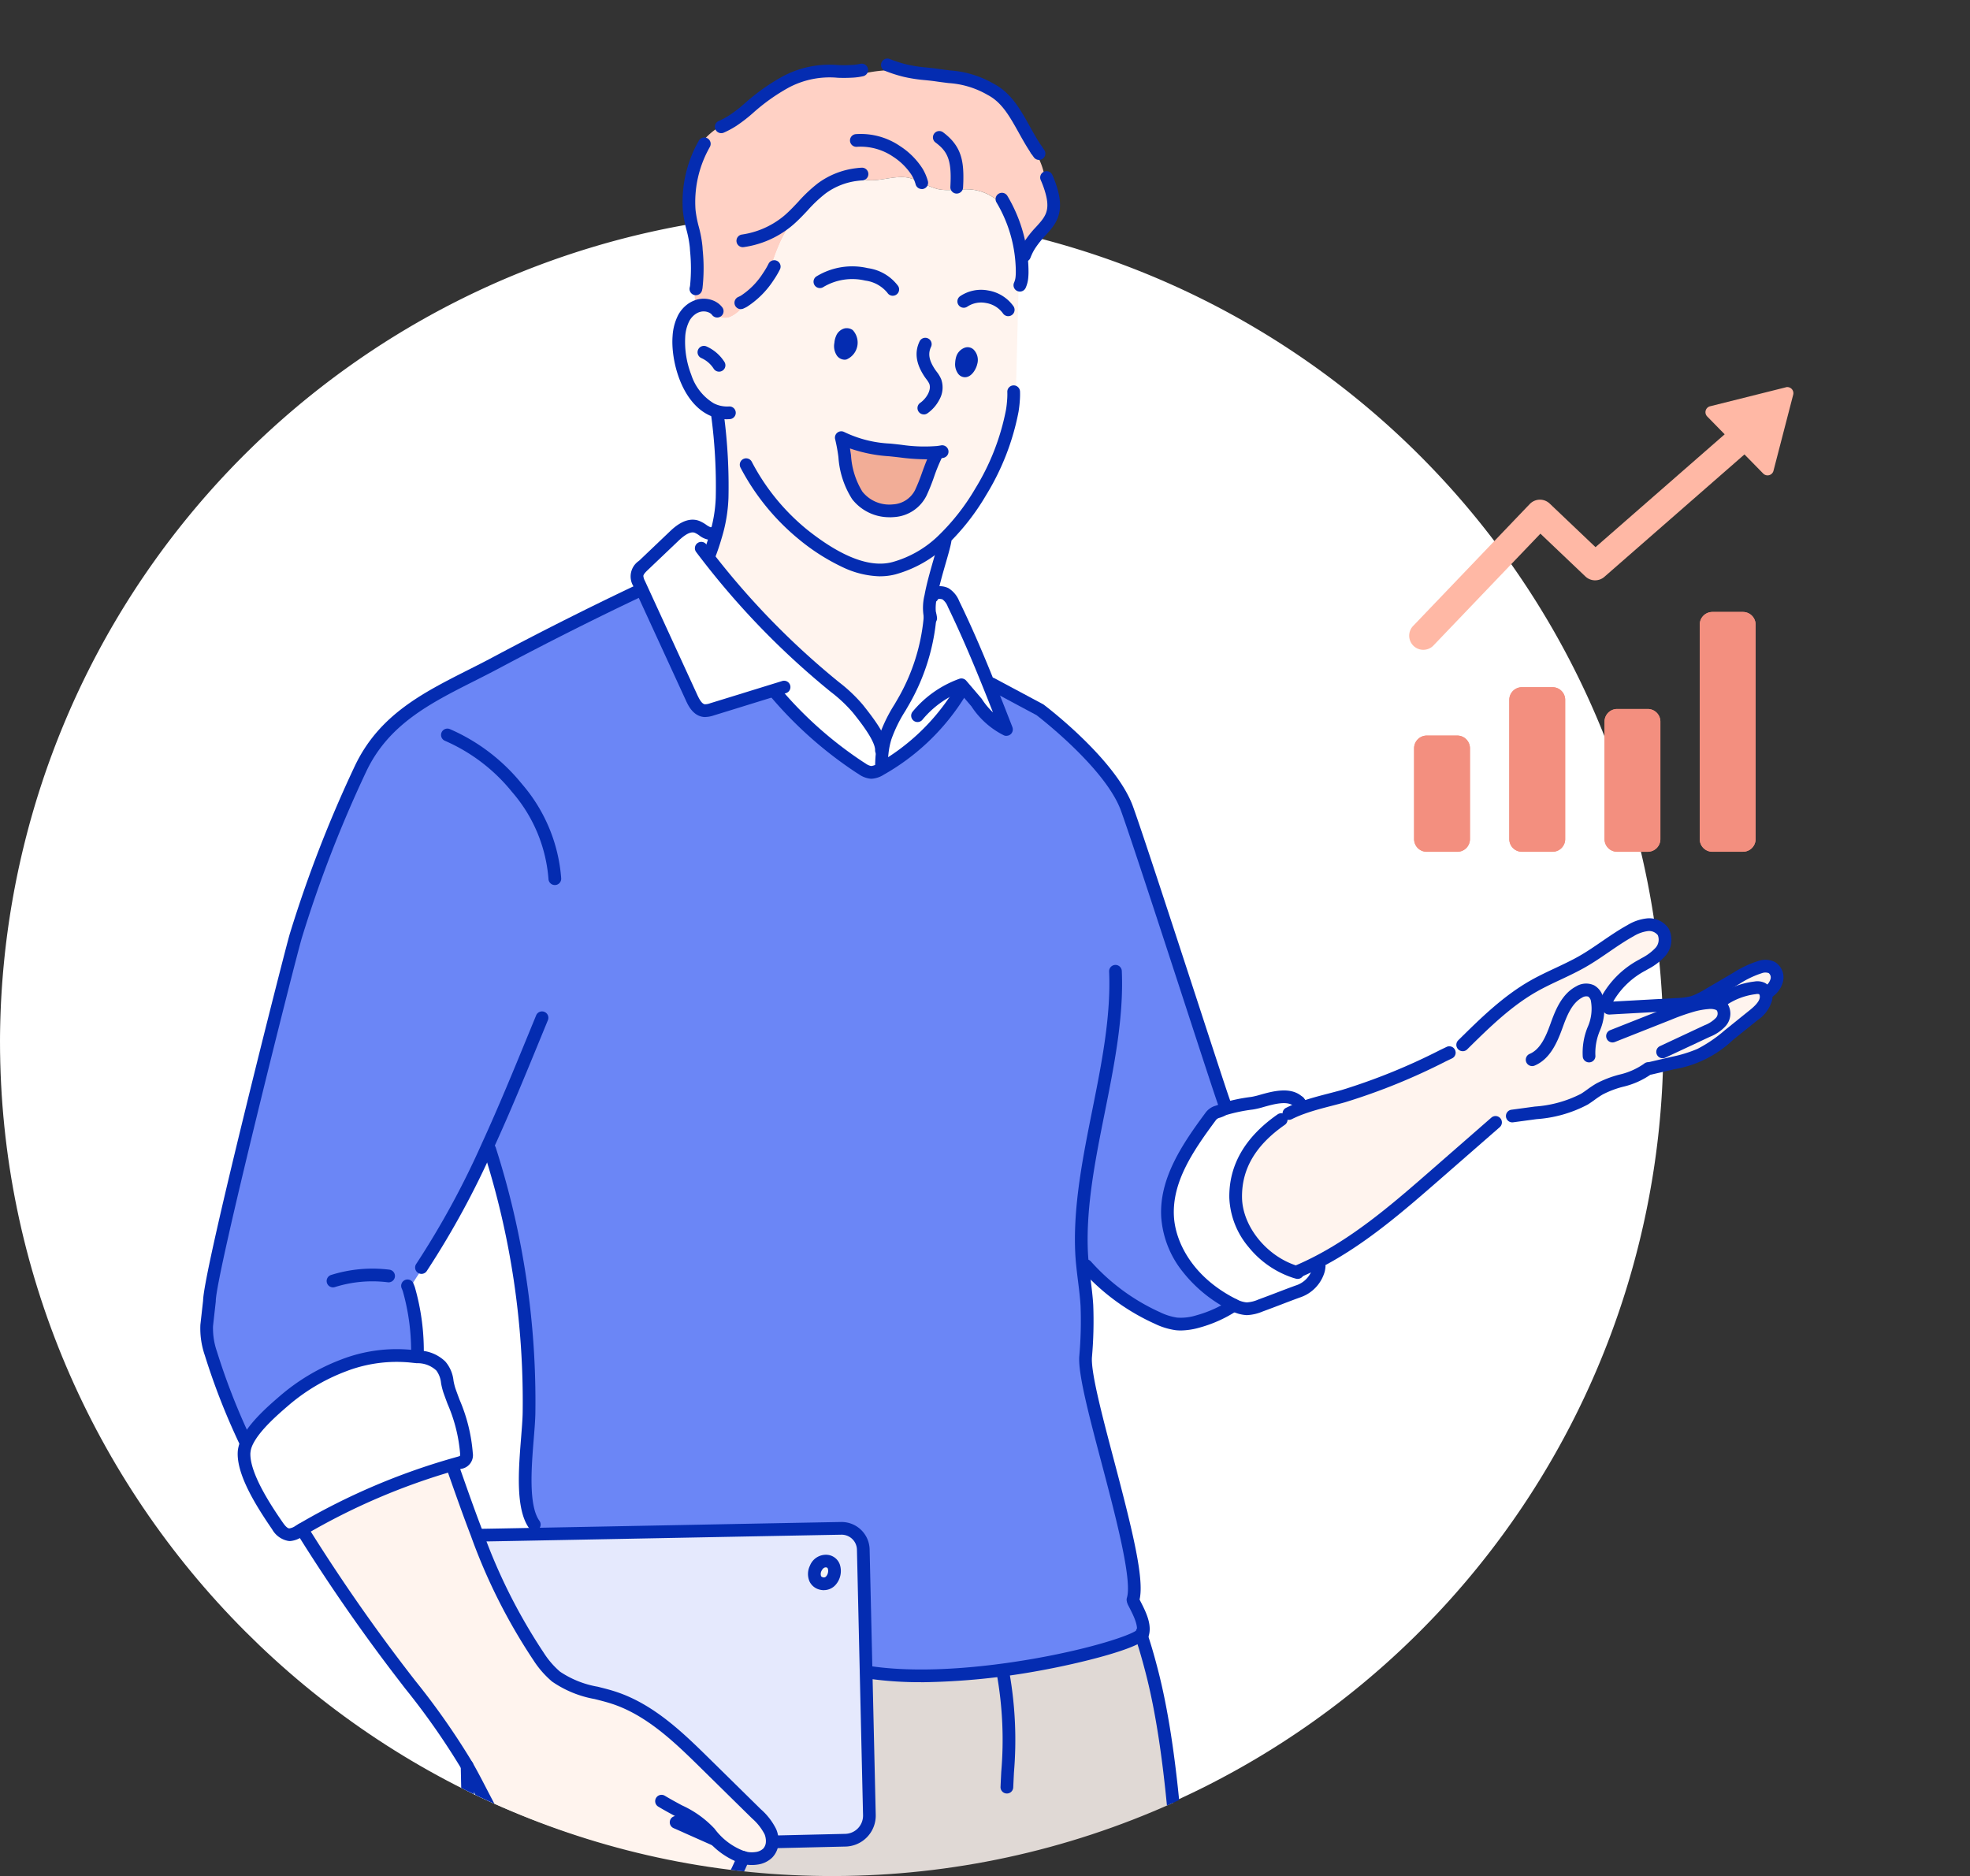
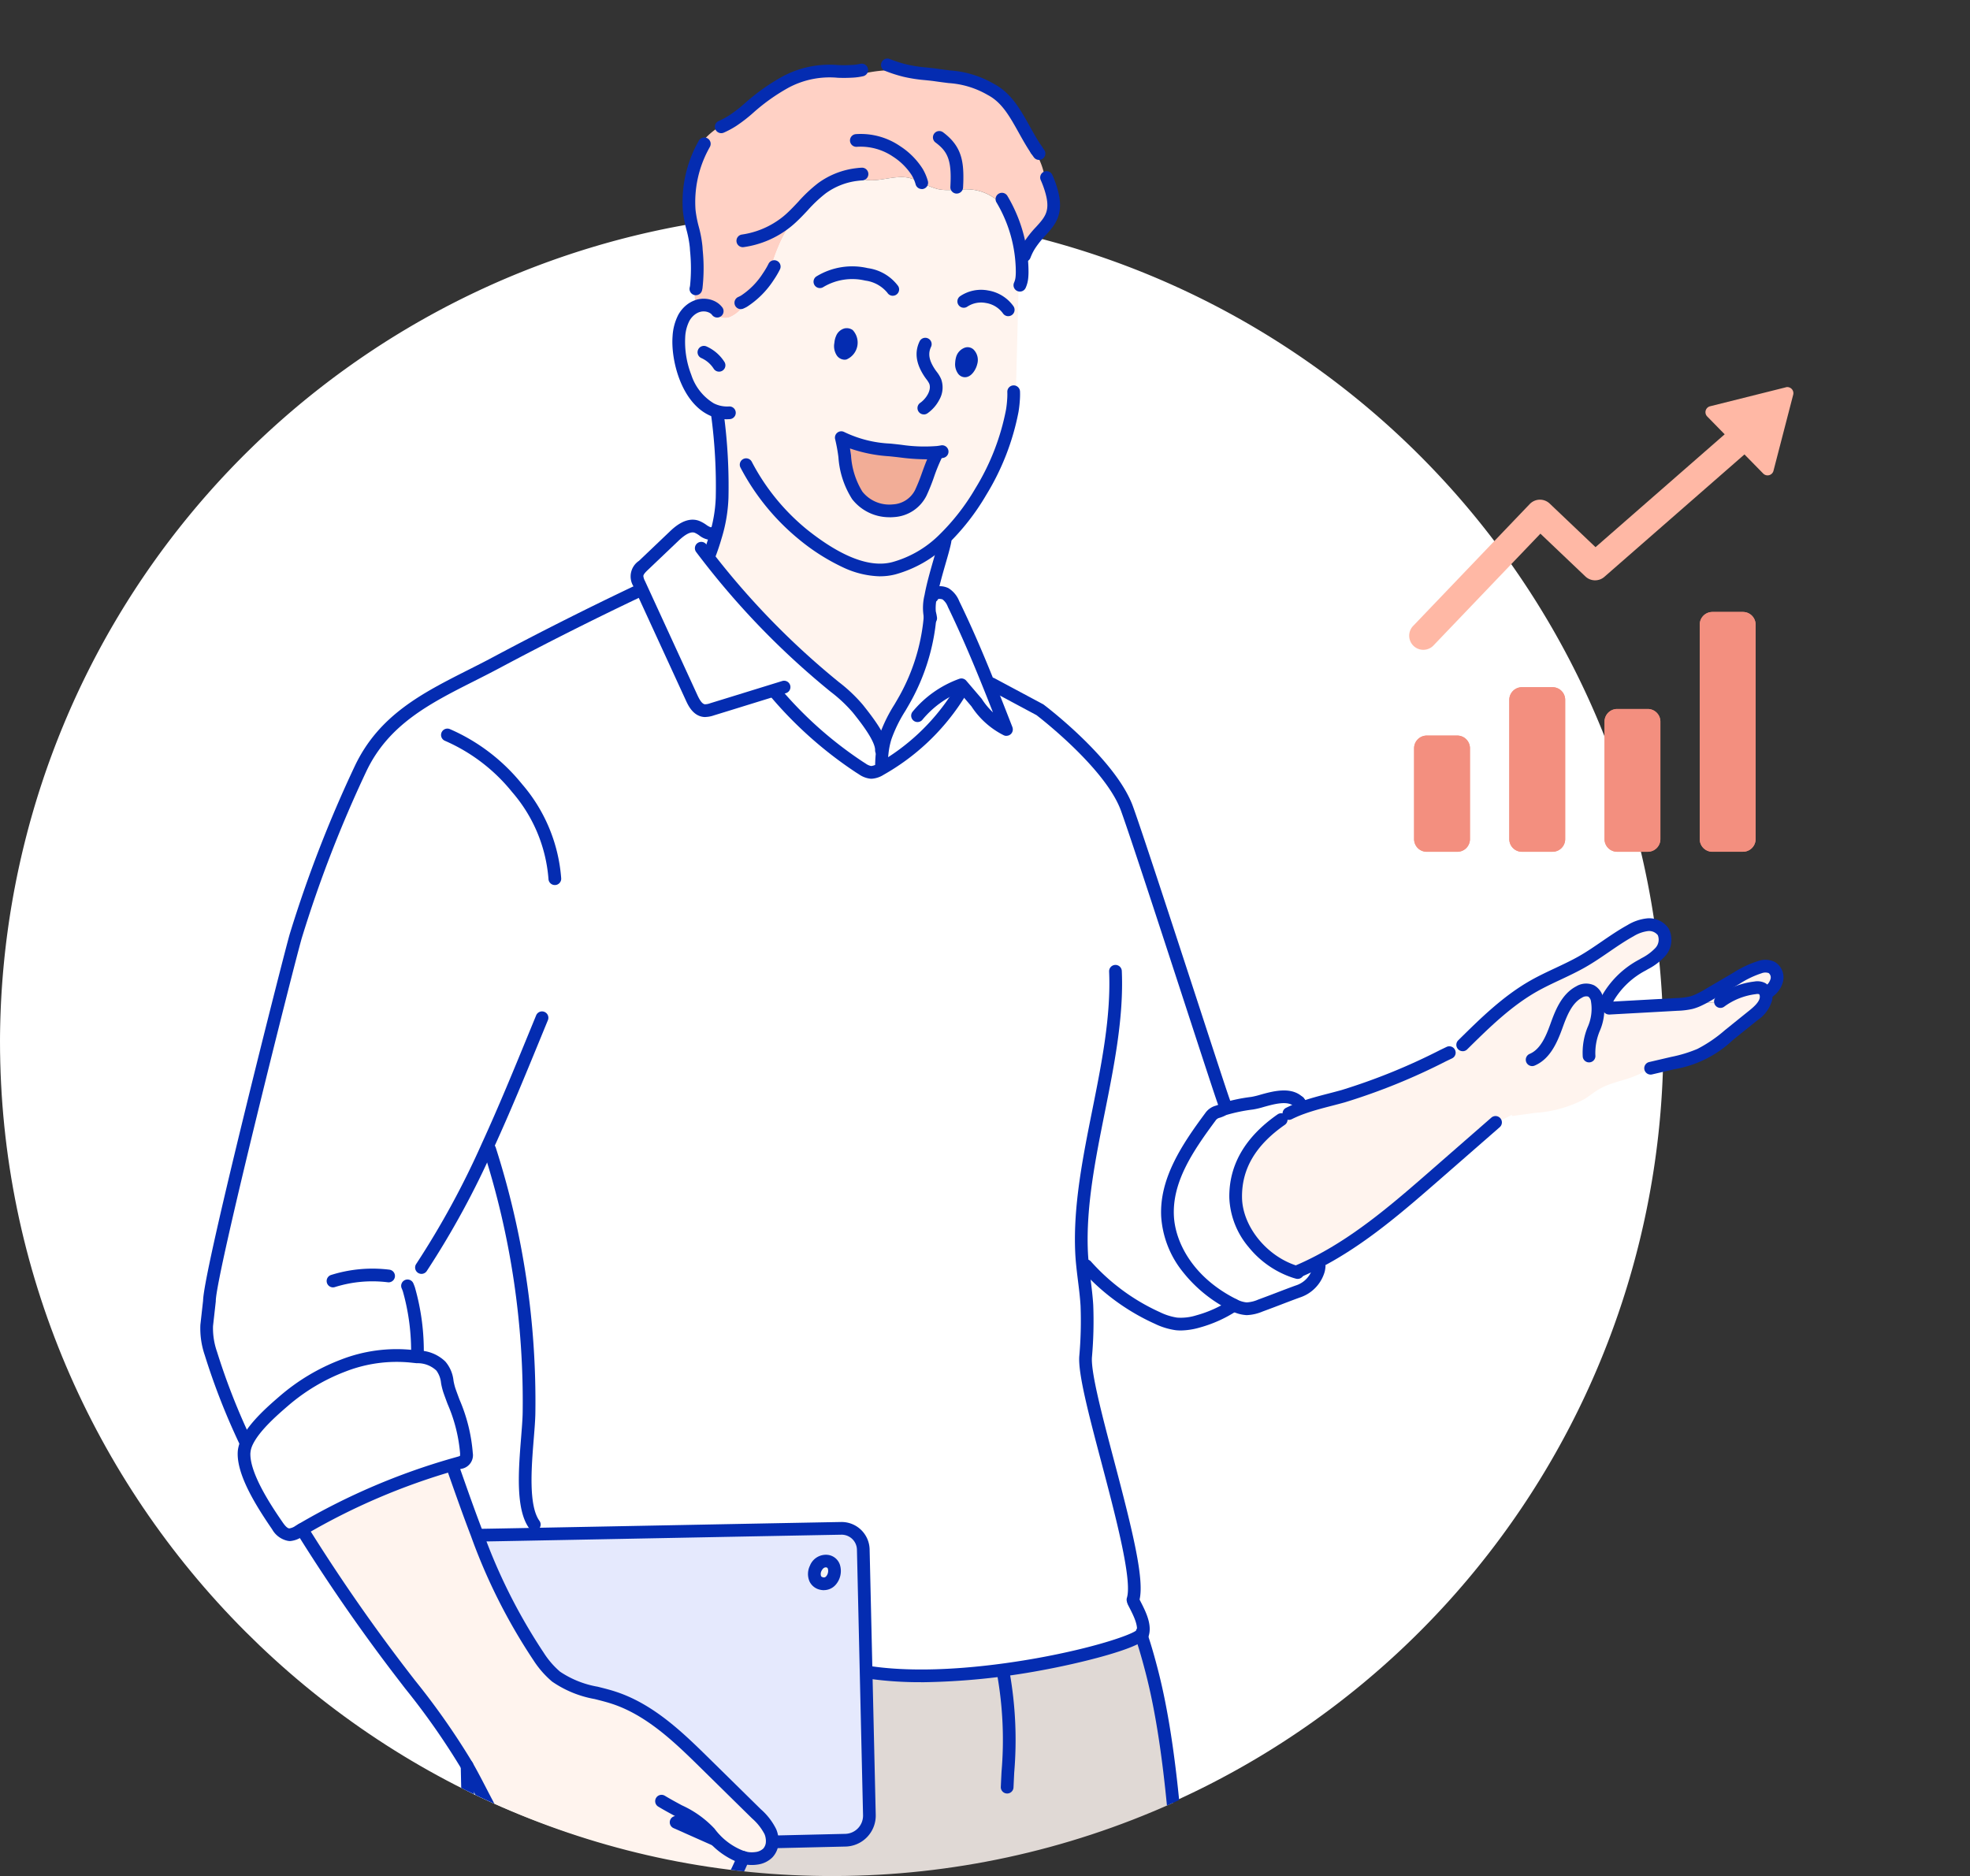
<svg xmlns="http://www.w3.org/2000/svg" id="Groupe_162482" data-name="Groupe 162482" width="260.185" height="247.807" viewBox="0 0 260.185 247.807">
  <rect x="0" y="0" width="260.185" height="247.807" fill="#333333" stroke="none" />
  <defs>
    <clipPath id="clip-path">
      <path id="Tracé_95490" data-name="Tracé 95490" d="M86.018,0A86.018,86.018,0,0,0,0,86.018v51.509c0,60.656,49.629,110.518,110.285,110.278a109.514,109.514,0,0,0,81.347-36.586c19.881,7.5,68.553-34.863,68.553-63.041L242.316,82.8A112.451,112.451,0,0,0,133.844,0Z" fill="none" />
    </clipPath>
  </defs>
  <g id="Groupe_162479" data-name="Groupe 162479">
    <g id="Groupe_162478" data-name="Groupe 162478" clip-path="url(#clip-path)">
      <path id="Tracé_95412" data-name="Tracé 95412" d="M219.685,167.528A109.842,109.842,0,1,1,109.842,57.685,109.843,109.843,0,0,1,219.685,167.528" transform="translate(0 -29.684)" fill="#fff" />
      <path id="Tracé_95413" data-name="Tracé 95413" d="M460.386,267.7a6.122,6.122,0,0,0,.722-.264,14.179,14.179,0,0,0,1.575-.84l3.547-2.082a13.2,13.2,0,0,1,3.107-1.475,2.126,2.126,0,0,1,1.565.044,1.551,1.551,0,0,1,.679,1.652,2.558,2.558,0,0,1-.878,1.386l.286.317q-.414.38-.835.755a1.665,1.665,0,0,0,.011-.438,1.132,1.132,0,0,0-.52-.881,1.551,1.551,0,0,0-.942-.1,9.666,9.666,0,0,0-4.551,1.8l.074.187c-.123.046-.246.1-.366.154a2.82,2.82,0,0,0-1.342-.174,10.818,10.818,0,0,0-2.023.353Z" transform="translate(-236.906 -135.287)" fill="#fff4ee" />
      <path id="Tracé_95414" data-name="Tracé 95414" d="M396.322,261.93c.056-.013.11-.028.164-.044l.107.392a10.866,10.866,0,0,1,2.023-.354,2.817,2.817,0,0,1,1.342.174c.12-.056.243-.107.366-.153l-.074-.187a9.666,9.666,0,0,1,4.551-1.8,1.551,1.551,0,0,1,.942.1,1.13,1.13,0,0,1,.52.881,1.648,1.648,0,0,1-.01.438,3.98,3.98,0,0,1-1.654,2.2q-1.633,1.314-3.265,2.63a14.076,14.076,0,0,1-7.417,3.686q-1.456.338-2.91.679l-.351.067c-1.8,1.465-4.375,1.521-6.39,2.671-.707.4-1.329.932-2.021,1.36a16.133,16.133,0,0,1-6.4,1.8q-1.552.211-3.1.42l-.084-.151q-1.1.6-2.236,1.1l-7.724,6.744c-4.91,4.285-9.912,8.631-15.672,11.61q-1.284.664-2.62,1.234l-.415.026c-4.123-1.319-7.714-5.463-7.781-9.771-.069-4.446,2.364-7.773,6.014-10.314l-.092-.156a8.988,8.988,0,0,1,1.137-.566l-.034-.082a15.99,15.99,0,0,1,1.834-.776c1.736-.622,3.563-1.014,5.345-1.514a82.463,82.463,0,0,0,13.19-5.358l.038.08a7.568,7.568,0,0,0,2.743-1.109l-.192-.394c2.907-2.871,5.857-5.781,9.412-7.791,2.072-1.17,4.315-2.018,6.38-3.2,2.187-1.25,4.152-2.866,6.357-4.082a5.493,5.493,0,0,1,2.249-.791,2.261,2.261,0,0,1,2.085.942,2.392,2.392,0,0,1-.407,2.681,8.592,8.592,0,0,1-2.331,1.7,11.667,11.667,0,0,0-4.5,4.239,2.763,2.763,0,0,0,.553,1.358l.005.079,8.51-.471a9.541,9.541,0,0,0,1.814-.217" transform="translate(-173.006 -129.478)" fill="#fff4ee" />
      <path id="Tracé_95415" data-name="Tracé 95415" d="M325.1,300.072a22.054,22.054,0,0,1,3.724-.781c1.4-.18,4.61-1.726,6.154-.146a0,0,0,0,1,0,0,4.039,4.039,0,0,1,.3.387c.084.113.159.228.231.346a16,16,0,0,0-1.834.776l.034.082a8.992,8.992,0,0,0-1.137.566l.092.156c-3.65,2.541-6.083,5.867-6.014,10.314.067,4.308,3.658,8.452,7.781,9.771l.415-.026q1.337-.569,2.62-1.234c.041.353.082.7.125,1.058a4.144,4.144,0,0,1-2.758,2.825c-2.041.748-2.881,1.1-4.923,1.852a5.008,5.008,0,0,1-1.836.423,4.173,4.173,0,0,1-1.675-.5c-.066-.036-.133-.069-.2-.1-4.475-2.292-8.286-6.564-8.547-11.582-.256-4.869,2.748-9.241,5.653-13.157.533-.722.886-.556,1.678-.976a1.2,1.2,0,0,1,.115-.054" transform="translate(-163.453 -153.572)" fill="#fff" />
      <path id="Tracé_95416" data-name="Tracé 95416" d="M225.106,444.969q.119.358.231.715c.407,1.273.761,2.564,1.091,3.829,2.9,11.126,3.588,26.316,4.249,38.594l.092,0c.031.164.059.328.087.492H144.47v-.108c.128-2.653-.207-8.186.087-11.254a10.13,10.13,0,0,1,.016-1.363c.466.587.937,1.171,1.409,1.752a18.071,18.071,0,0,0,4.226,4.178c1.688,1.052,5.012.917,6.812.069l0-.092a3.4,3.4,0,0,0,.886.092,11.74,11.74,0,0,0,2.869-.615c1.675-.835,2.351-1.552,4.028-2.39l.013-.092c.735.084,1.473.128,2.2.146a5.662,5.662,0,0,0,2.85-.461c1.137-.612,2.09-3.1,2.641-4.285a4.276,4.276,0,0,0,1.7.1,2.613,2.613,0,0,0,1.519-.7,2.2,2.2,0,0,0,.586-1.47l.031,0,9.592-.223a3.248,3.248,0,0,0,3.212-3.324l-.433-18.82.546-.013c13.651,2,34.438-3.319,35.841-5.077.021.069.039.141.056.21-.015.038-.033.074-.051.11" transform="translate(-74.322 -228.808)" fill="#e0d9d5" />
      <path id="Tracé_95417" data-name="Tracé 95417" d="M201.067,38.487l.343.241c-1.808,2.164-2.715,4.953-3.522,7.686a10.739,10.739,0,0,1-3.183,3.186l.149.251a4.068,4.068,0,0,1-2.029,1.857,1.752,1.752,0,0,1-2.251-1.068l.108-.18a1.046,1.046,0,0,0-.131-.077,2.47,2.47,0,0,0-1.037-.274,2.587,2.587,0,0,0-.768.08c-.056.016-.113.033-.169.051s-.128.046-.192.072a8.346,8.346,0,0,1-.167-2.354l.149.008c.016-.072.034-.146.049-.223a26.253,26.253,0,0,0-.013-5.307c-.092-1.485-.807-3.355-.917-4.841a15.588,15.588,0,0,1,1.793-8.419l-.389-.213a8.7,8.7,0,0,1,4.339-3.219c2.066-1.319,3.188-2.989,6.961-5.087,3.662-2.033,6.459-1.232,9.013-1.444a7.444,7.444,0,0,0,1.065-.159l.131.489a17.934,17.934,0,0,1,5.578-.415,36.808,36.808,0,0,0,4.08.579c3.48.51,4.149.282,7.243,1.9,2.935,1.531,3.957,4.889,6.029,7.975v0c.056.084.115.169.174.253l-.282.136a8.764,8.764,0,0,1,1.222,3.3l.231-.036a13.358,13.358,0,0,1,.7,1.959c1.03,3.845-1.342,4.446-2.935,7.005a7.412,7.412,0,0,0-.459.85,4.418,4.418,0,0,1-.561,1.527c-.026-.428-.069-.855-.126-1.281a18.86,18.86,0,0,0-1.5-5.263l-.115.051a6.373,6.373,0,0,0-4.959-3.245c-1.481-.128-3,.271-4.444-.067a10.214,10.214,0,0,1-2.075-.84,7.244,7.244,0,0,0-1.829-.663c-2.233-.4-4.746,1.055-6.692-.113l-.033-.3a9.819,9.819,0,0,0-4.649,1.824,46.689,46.689,0,0,0-3.926,3.806" transform="translate(-96.456 -9.805)" fill="#ffd1c5" />
      <path id="Tracé_95418" data-name="Tracé 95418" d="M241.56,121.123c-.894,1.631-1.365,3.614-2.172,5.271-1.549,3.174-6.377,3.04-8.383.323-1.645-2.23-1.463-5.176-2.108-7.624,2.91,1.478,5.1,1.439,7.853,1.78a21.733,21.733,0,0,0,4.8.164h0Z" transform="translate(-117.786 -61.282)" fill="#f2ad97" />
      <path id="Tracé_95419" data-name="Tracé 95419" d="M218.789,84.19h0a21.7,21.7,0,0,1-4.8-.164c-2.748-.34-4.944-.3-7.853-1.78.645,2.448.464,5.394,2.108,7.625,2.005,2.717,6.833,2.85,8.383-.323.807-1.657,1.278-3.64,2.172-5.271ZM199.98,53.358l-.343-.241a46.688,46.688,0,0,1,3.926-3.806,9.815,9.815,0,0,1,4.648-1.824l.034.3c1.947,1.168,4.459-.292,6.692.113a7.251,7.251,0,0,1,1.829.663,10.2,10.2,0,0,0,2.075.84c1.447.338,2.963-.062,4.444.067a6.373,6.373,0,0,1,4.959,3.245l.115-.051a18.867,18.867,0,0,1,1.5,5.263c.056.425.1.853.126,1.281q.034.481.038.961a7.594,7.594,0,0,1-.038.963,3.226,3.226,0,0,1-.262.976l-.161-.005q-.165,6.362-.325,12.724a7.135,7.135,0,0,1-.356,2.448c-.031.461-.082.94-.164,1.434a32.066,32.066,0,0,1-4.152,10.67,30.018,30.018,0,0,1-5.086,6.477,5.719,5.719,0,0,1-.208,1.4l.21.059c-.464,1.675-1.183,3.962-1.527,5.855a6.612,6.612,0,0,0-.089,2.72c-.026.356-.064.712-.108,1.065a26.835,26.835,0,0,1-3.1,9.6,29.8,29.8,0,0,0-2.7,5.284,10.848,10.848,0,0,0-.425,2.131l-.084-.01c0-.277-.02-.551-.044-.827-.266-1.578-2.213-4-3.089-5.094a22.039,22.039,0,0,0-3.365-3.13,104.3,104.3,0,0,1-16.578-17.1,8.413,8.413,0,0,1,.666-1c.169-.486.331-.991.477-1.5a19.937,19.937,0,0,0,.873-5.11,71.045,71.045,0,0,0-.6-10.926,1.613,1.613,0,0,1-.005-.274l.033-.189c-.051-.016-.1-.028-.154-.046a4.545,4.545,0,0,1-.748-.3c-3.11-1.585-4.459-6.47-4.224-9.543a6.119,6.119,0,0,1,.638-2.459,3.525,3.525,0,0,1,.948-1.122,3.047,3.047,0,0,1,.676-.395c.064-.025.128-.051.192-.071s.113-.036.169-.051a2.571,2.571,0,0,1,.768-.079,2.462,2.462,0,0,1,1.037.274,1.151,1.151,0,0,1,.131.077l-.108.18a1.751,1.751,0,0,0,2.251,1.068,4.068,4.068,0,0,0,2.029-1.857l-.149-.251a10.752,10.752,0,0,0,3.183-3.186c.807-2.733,1.714-5.522,3.522-7.686m23.281,19.055c.1-.471.136-.871-.22-1.194-.3-.274-.8.2-.912.546a2.536,2.536,0,0,0-.107.579,1.29,1.29,0,0,0,.187.9c.364.592.973-.438,1.052-.832m-15.9-2.18c.146-.466.284-1.178-.192-1.506-.412-.279-.776.043-.942.389a1.9,1.9,0,0,0-.162.576,1.7,1.7,0,0,0,.156,1.214c.484.6,1.022-.282,1.14-.674" transform="translate(-95.026 -24.436)" fill="#fff4ee" />
      <path id="Tracé_95420" data-name="Tracé 95420" d="M191.4,164.83q-4.084,1.26-8.168,2.525a2.5,2.5,0,0,1-1.091.167c-.815-.123-1.281-.968-1.624-1.716q-3.28-7.141-6.561-14.281c-.118-.253-.233-.51-.351-.763a1.681,1.681,0,0,1,.553-2.413l4.034-3.842c.842-.8,1.964-1.667,3.05-1.249.65.248,1.255.937,1.875.9a3.155,3.155,0,0,1,.231.292l.328.087c-.146.51-.307,1.015-.476,1.5a8.355,8.355,0,0,0-.666,1,104.3,104.3,0,0,0,16.579,17.1,22.062,22.062,0,0,1,3.365,3.13c.876,1.1,2.822,3.517,3.089,5.094.023.277.038.55.043.827l.084.01c-.051.464-.077.93-.087,1.4l-.123.031a3.251,3.251,0,0,1-2.633.108l-.159.251a52.013,52.013,0,0,1-11.262-10.057Z" transform="translate(-89.185 -73.662)" fill="#fff" />
      <path id="Tracé_95421" data-name="Tracé 95421" d="M236.756,183.911c.01-.471.036-.937.087-1.4a10.847,10.847,0,0,1,.425-2.131,29.8,29.8,0,0,1,2.7-5.284,26.828,26.828,0,0,0,3.1-9.6c.044-.353.082-.71.108-1.065a6.6,6.6,0,0,1,.09-2.72l.2.038c.095-.571,1.214-.6,1.729-.333a2.745,2.745,0,0,1,1.06,1.342c1.609,3.3,3.053,6.674,4.428,10.078.876,2.162,1.724,4.334,2.571,6.506a10.157,10.157,0,0,1-3.952-3.565l-1.69-1.98-.1.084a4.761,4.761,0,0,1-.7,1.449l-.182-.12a29.1,29.1,0,0,1-10,9.364,2.455,2.455,0,0,1-1.294.423,2.492,2.492,0,0,1-1.14-.466c-.12-.074-.238-.151-.358-.228l.159-.251a3.253,3.253,0,0,0,2.633-.108Z" transform="translate(-120.331 -82.977)" fill="#fff" />
      <path id="Tracé_95422" data-name="Tracé 95422" d="M223.275,424.807c1.682.289.983,3.368-.758,2.95a1.332,1.332,0,0,1-.768-2.005,1.458,1.458,0,0,1,1.527-.945" transform="translate(-114.015 -218.588)" fill="#f4f4f4" />
      <path id="Tracé_95423" data-name="Tracé 95423" d="M168.686,456.6a3.086,3.086,0,0,0-.2-.661,7.779,7.779,0,0,0-1.844-2.359q-3.369-3.316-6.739-6.628c-3.57-3.512-7.32-7.133-12.076-8.693-2.6-.853-5.5-1.1-7.645-2.8a11.911,11.911,0,0,1-2.305-2.653,76.338,76.338,0,0,1-8.165-16.253,2.742,2.742,0,0,0,.692.217c.809-.01,3.58-.061,7.433-.135,11.433-.216,32.4-.625,40.02-.764a2.856,2.856,0,0,1,2.907,2.789l.249,10.762.125,5.5.433,18.82a3.248,3.248,0,0,1-3.212,3.324l-9.592.223-.031,0a2.888,2.888,0,0,0-.054-.694m6.564-33.431c1.742.417,2.441-2.661.758-2.95a1.457,1.457,0,0,0-1.527.945,1.332,1.332,0,0,0,.768,2.005" transform="translate(-66.749 -214.002)" fill="#e5e9fd" />
      <path id="Tracé_95424" data-name="Tracé 95424" d="M127.2,480.709c1.409,2.492,2.6,5.1,4.09,7.55.561.922,1.163,1.818,1.79,2.695-.5-.038-1.009-.077-1.514-.118l-1.3,0a2.981,2.981,0,0,1-3.014-2.92l-.162-7.407c.038.066.074.131.11.2" transform="translate(-65.397 -247.262)" fill="#f4f4f4" />
      <path id="Tracé_95425" data-name="Tracé 95425" d="M94.15,383.19A86.765,86.765,0,0,0,74.042,391.8a.559.559,0,0,0-.059.033c-.115.066-.228.133-.343.2a2.356,2.356,0,0,1-1.327.464,2.268,2.268,0,0,1-1.516-1.181c-1.591-2.313-4.564-6.774-4.393-9.72a2.681,2.681,0,0,1,.038-.315,4.163,4.163,0,0,1,.377-1.1c.986-2.021,3.48-4.172,4.845-5.348,4.557-3.916,10.754-6.59,16.847-5.9.274.031.535.056.781.082a4.375,4.375,0,0,1,3.1,1.211c.812.81.75,2.154,1.132,3.235.955,2.707,2.169,5.394,2.246,8.265a1.337,1.337,0,0,1-.2.91,1.377,1.377,0,0,1-.72.366l-.7.195" transform="translate(-34.167 -189.787)" fill="#fff" />
      <path id="Tracé_95426" data-name="Tracé 95426" d="M112.521,452.083c-.883-1.106-1.749-2.223-2.569-3.37-.628-.876-1.23-1.773-1.79-2.695-1.491-2.446-2.681-5.059-4.09-7.55-.036-.066-.072-.131-.11-.2-2.6-4.564-5.942-8.656-9.125-12.834q-6.773-8.89-12.681-18.392l-.01-.016a86.8,86.8,0,0,1,20.108-8.605l.261.684-.3.118c.979,2.786,1.964,5.586,3.025,8.352a76.316,76.316,0,0,0,8.165,16.253,11.889,11.889,0,0,0,2.305,2.653c2.141,1.7,5.048,1.944,7.645,2.8,4.756,1.56,8.506,5.181,12.076,8.692l6.739,6.628a7.78,7.78,0,0,1,1.844,2.359,3.043,3.043,0,0,1,.2.661,2.889,2.889,0,0,1,.054.694,2.205,2.205,0,0,1-.586,1.47,2.618,2.618,0,0,1-1.519.7,4.276,4.276,0,0,1-1.7-.1c-.55,1.183-1.5,3.673-2.641,4.285a5.667,5.667,0,0,1-2.85.461c-.73-.018-1.467-.062-2.2-.146l-.013.092c-1.678.837-2.354,1.555-4.028,2.39a11.763,11.763,0,0,1-2.869.615,3.4,3.4,0,0,1-.886-.092l0,.092c-1.8.848-5.125.983-6.812-.069a18.058,18.058,0,0,1-4.226-4.177c-.471-.582-.943-1.165-1.409-1.752" transform="translate(-42.27 -205.021)" fill="#fff4ee" />
-       <path id="Tracé_95427" data-name="Tracé 95427" d="M84.042,261.762c-.246-.026-.507-.051-.781-.082-6.093-.686-12.291,1.987-16.847,5.9-1.365,1.176-3.86,3.327-4.846,5.348l-.3-.092a88.054,88.054,0,0,1-4.5-11.525,10.143,10.143,0,0,1-.55-3.683l.361-3.228c0-3.721,10.852-46.428,11.425-48.293a164.955,164.955,0,0,1,8.521-22c3.637-7.7,10.837-10.257,17.936-14.043q9.347-4.987,18.922-9.525l.31-.141q3.281,7.142,6.562,14.281c.343.748.809,1.593,1.624,1.716a2.519,2.519,0,0,0,1.091-.166q4.088-1.264,8.168-2.526l.031.1a52,52,0,0,0,11.261,10.057c.12.077.238.154.359.228a1.88,1.88,0,0,0,2.433.044,29.09,29.09,0,0,0,10-9.364l.182.12a4.778,4.778,0,0,0,.7-1.449l.1-.085,1.691,1.98a10.15,10.15,0,0,0,3.952,3.565c-.848-2.172-1.7-4.344-2.571-6.505a17.945,17.945,0,0,1,2.028,1.227l0,.01q2.485,1.33,4.974,2.661s9.325,7.054,11.5,13.065c1.967,5.445,10.652,32.419,12.511,37.926l-.284.023a7.48,7.48,0,0,0,.576,1.731,1.259,1.259,0,0,0-.116.054c-.791.42-1.145.253-1.678.976-2.9,3.916-5.909,8.288-5.652,13.157.261,5.017,4.072,9.289,8.547,11.582.066.033.133.066.2.1l-.026.051a16.551,16.551,0,0,1-4.7,2.126,7.685,7.685,0,0,1-2.838.325,8.485,8.485,0,0,1-2.523-.784,27.892,27.892,0,0,1-9.056-6.528l-.213.192a7.26,7.26,0,0,1-.6-.517c.179,1.734.456,3.461.561,5.2a53.343,53.343,0,0,1-.172,6.8c-.338,4.961,7.694,27.468,6.257,32.068l.082.28c.643,1.273,1.713,3.119,1.119,4.472-.018-.069-.036-.141-.056-.21-1.4,1.757-22.19,7.072-35.841,5.077l-.546.013-.125-5.5-.249-10.762a2.856,2.856,0,0,0-2.907-2.789c-7.617.138-28.587.548-40.02.763a12.482,12.482,0,0,0-.715-1.127l.189-.136c-2.19-3.032-.732-11.085-.7-14.827a109.477,109.477,0,0,0-5.192-34.711l-.12.031c-.044-.171-.09-.346-.133-.52a113.217,113.217,0,0,1-8.754,16.079l.131.09q-.957,1.364-1.79,2.8a29.6,29.6,0,0,1,1.124,8.823Z" transform="translate(-28.915 -82.541)" fill="#6b86f6" />
      <path id="Tracé_95428" data-name="Tracé 95428" d="M228.335,93.464a1.287,1.287,0,0,1-1-.515,2.248,2.248,0,0,1-.349-1.711l.01-.1a2.731,2.731,0,0,1,.237-.86l0-.009a1.677,1.677,0,0,1,1.038-.924,1.363,1.363,0,0,1,1.131.2,2.423,2.423,0,0,1-.834,3.894,1.2,1.2,0,0,1-.233.023m.314-1.551h0Z" transform="translate(-116.785 -45.951)" fill="#042cb1" />
      <path id="Tracé_95429" data-name="Tracé 95429" d="M261.168,98.446a1.135,1.135,0,0,1-.97-.579,2.1,2.1,0,0,1-.311-1.369v-.027a3.374,3.374,0,0,1,.145-.778,1.846,1.846,0,0,1,1.169-1.166,1.158,1.158,0,0,1,1.1.251,1.955,1.955,0,0,1,.482,1.983c-.079.392-.562,1.515-1.421,1.668a1.16,1.16,0,0,1-.2.017m.452-1.468,0,0,0,0m-.787-1.031h0Z" transform="translate(-133.73 -48.618)" fill="#042cb1" />
      <path id="Tracé_95430" data-name="Tracé 95430" d="M250.34,102.025a.839.839,0,0,1-.474-1.531c.717-.491,1.531-1.64,1.193-2.521a3.173,3.173,0,0,0-.388-.607c-.066-.089-.13-.176-.187-.258-1.179-1.723-1.408-3.271-.7-4.741a.839.839,0,0,1,1.513.725c-.44.918-.269,1.834.571,3.062.045.064.1.137.156.214a4.253,4.253,0,0,1,.61,1.014,3.261,3.261,0,0,1-.245,2.7,5.026,5.026,0,0,1-1.572,1.8.835.835,0,0,1-.473.147" transform="translate(-128.327 -47.285)" fill="#042cb1" />
      <path id="Tracé_95431" data-name="Tracé 95431" d="M231.815,76.392a.838.838,0,0,1-.714-.4,4.529,4.529,0,0,0-2.93-1.608,7.453,7.453,0,0,0-5.5.838.839.839,0,0,1-.965-1.373,9.06,9.06,0,0,1,6.8-1.109,5.993,5.993,0,0,1,4.02,2.367.839.839,0,0,1-.712,1.282" transform="translate(-113.902 -37.323)" fill="#042cb1" />
      <path id="Tracé_95432" data-name="Tracé 95432" d="M267.2,82.354a.838.838,0,0,1-.691-.363,3.436,3.436,0,0,0-2.251-1.38,3.306,3.306,0,0,0-2.449.475.839.839,0,0,1-.98-1.362,4.942,4.942,0,0,1,3.716-.766,5.121,5.121,0,0,1,3.345,2.08.839.839,0,0,1-.69,1.315" transform="translate(-134.039 -40.589)" fill="#042cb1" />
      <path id="Tracé_95433" data-name="Tracé 95433" d="M219.827,130.093a12.08,12.08,0,0,1-4.9-1.178,27.323,27.323,0,0,1-5.74-3.63,30.614,30.614,0,0,1-7.8-9.529.839.839,0,0,1,1.464-.82,28.633,28.633,0,0,0,7.375,9.034c4.521,3.588,8.29,5.015,11.2,4.244a14.131,14.131,0,0,0,6.034-3.443,29.032,29.032,0,0,0,4.939-6.3,31.09,31.09,0,0,0,4.039-10.367c.073-.44.124-.882.155-1.356,0-.064.009-.117.012-.169,0-.005,0-.011,0-.016.016-.272.019-.549.009-.823a.839.839,0,0,1,1.677-.059c.012.323.008.65-.011.973,0,.072-.009.145-.015.218-.034.517-.091,1.013-.172,1.5a32.877,32.877,0,0,1-4.263,10.969,30.652,30.652,0,0,1-5.234,6.657,15.984,15.984,0,0,1-6.742,3.831,7.892,7.892,0,0,1-2.029.257" transform="translate(-103.574 -53.966)" fill="#042cb1" />
      <path id="Tracé_95434" data-name="Tracé 95434" d="M190.187,97.215a5.576,5.576,0,0,1-1.481-.2l-.018-.005L188.649,97c-.044-.013-.088-.026-.133-.041a5.356,5.356,0,0,1-.873-.357c-3.589-1.83-4.912-7.26-4.676-10.353a7.044,7.044,0,0,1,.738-2.8,4.367,4.367,0,0,1,1.174-1.386,3.908,3.908,0,0,1,.864-.5c.08-.032.166-.066.259-.1.068-.022.136-.043.2-.062a3.417,3.417,0,0,1,1.022-.108,3.3,3.3,0,0,1,1.388.366,2.028,2.028,0,0,1,.2.117,2.658,2.658,0,0,1,.682.609.839.839,0,0,1-.9,1.347.847.847,0,0,1-.421-.313.976.976,0,0,0-.25-.22l-.04-.026-.03-.017-.018-.009a1.627,1.627,0,0,0-.68-.178,1.751,1.751,0,0,0-.516.051l-.132.04c-.044.014-.089.033-.135.051a2.224,2.224,0,0,0-.479.283,2.678,2.678,0,0,0-.718.852,5.272,5.272,0,0,0-.54,2.129,12,12,0,0,0,.8,4.959,6.875,6.875,0,0,0,2.964,3.768,3.686,3.686,0,0,0,.613.25l.031.01.055.016.047.014a3.944,3.944,0,0,0,1.282.129.839.839,0,0,1,.1,1.675c-.117.007-.233.011-.35.011M189.14,82.15Zm0,0h0m0,0h0" transform="translate(-94.138 -41.833)" fill="#042cb1" />
      <path id="Tracé_95435" data-name="Tracé 95435" d="M192.61,97.513a.839.839,0,0,1-.726-.417,3.76,3.76,0,0,0-1.632-1.387.839.839,0,0,1,.674-1.536,5.4,5.4,0,0,1,2.409,2.08.839.839,0,0,1-.724,1.261" transform="translate(-97.642 -48.422)" fill="#042cb1" />
      <path id="Tracé_95436" data-name="Tracé 95436" d="M252.134,157.335a.839.839,0,0,1-.768-.5,2.921,2.921,0,0,1-.1-.286.192.192,0,0,1-.007-.024,7.045,7.045,0,0,1,.07-3.1c.27-1.492.757-3.184,1.187-4.677.127-.441.248-.863.355-1.251.173-.63.276-1.053.335-1.368a.839.839,0,0,1,1.65.306c-.067.364-.181.829-.367,1.508-.109.4-.232.822-.361,1.269-.418,1.455-.893,3.1-1.149,4.513a5.679,5.679,0,0,0-.112,2.327c.011.034.027.083.039.111a.84.84,0,0,1-.767,1.177" transform="translate(-129.218 -74.839)" fill="#042cb1" />
      <path id="Tracé_95437" data-name="Tracé 95437" d="M192.135,131.043a.831.831,0,0,1-.3-.057.84.84,0,0,1-.48-1.085c.115-.3.216-.571.309-.844.172-.5.328-.985.464-1.461a18.968,18.968,0,0,0,.841-4.88,70.271,70.271,0,0,0-.595-10.794,1.816,1.816,0,0,1-.017-.352q0-.026,0-.052a.839.839,0,0,1,1.678,0c0,.035,0,.071,0,.106,0,.016,0,.032,0,.048a71.757,71.757,0,0,1,.613,11.049,20.632,20.632,0,0,1-.906,5.339c-.144.5-.309,1.023-.49,1.544-.1.291-.208.588-.33.9a.84.84,0,0,1-.782.536m1.9-19.362h0Z" transform="translate(-98.437 -56.953)" fill="#042cb1" />
      <path id="Tracé_95438" data-name="Tracé 95438" d="M234.4,128.714a6.209,6.209,0,0,1-4.957-2.389,11.738,11.738,0,0,1-1.813-5.554,21.96,21.96,0,0,0-.431-2.355.838.838,0,0,1,1.191-.962,15.534,15.534,0,0,0,6.1,1.533c.475.049.965.1,1.476.162a20.613,20.613,0,0,0,4.6.163l.027,0c.208-.023.4-.052.57-.086a.839.839,0,1,1,.333,1.645c-.074.015-.151.03-.231.043a23.1,23.1,0,0,0-1.016,2.5,25.459,25.459,0,0,1-.992,2.465,5.122,5.122,0,0,1-4.281,2.816c-.191.017-.383.026-.574.026m-5.246-9.091c.048.3.093.606.137.9a10.315,10.315,0,0,0,1.5,4.8,4.542,4.542,0,0,0,4.028,1.688,3.481,3.481,0,0,0,2.925-1.881,24.03,24.03,0,0,0,.924-2.3c.214-.588.432-1.189.68-1.775a27.836,27.836,0,0,1-3.592-.244c-.492-.061-.973-.11-1.439-.158a19.345,19.345,0,0,1-5.166-1.034" transform="translate(-116.897 -60.393)" fill="#042cb1" />
      <path id="Tracé_95439" data-name="Tracé 95439" d="M240.746,43.725a.84.84,0,0,1-.809-.617,5.049,5.049,0,0,0-.506-1.192,8.243,8.243,0,0,0-2.479-2.469,7.628,7.628,0,0,0-4.787-1.3.839.839,0,0,1-.117-1.674,9.2,9.2,0,0,1,5.858,1.6,9.856,9.856,0,0,1,2.971,3,6.759,6.759,0,0,1,.677,1.6.839.839,0,0,1-.81,1.061" transform="translate(-119.006 -18.756)" fill="#042cb1" />
      <path id="Tracé_95440" data-name="Tracé 95440" d="M257,43.93h-.04a.839.839,0,0,1-.8-.878c.019-.4.033-.738.038-1.051.043-2.789-.608-3.774-1.991-4.813a.839.839,0,1,1,1.008-1.341c2.279,1.712,2.7,3.562,2.661,6.18,0,.335-.019.684-.039,1.1a.839.839,0,0,1-.837.8" transform="translate(-130.641 -18.359)" fill="#042cb1" />
      <path id="Tracé_95441" data-name="Tracé 95441" d="M187.477,58.264a.848.848,0,0,1-.177-.019.839.839,0,0,1-.645-1l.021-.093c.009-.039.017-.078.026-.118a22.888,22.888,0,0,0,0-4.644c-.01-.159-.02-.308-.029-.447a14.513,14.513,0,0,0-.44-2.317,16.175,16.175,0,0,1-.476-2.513,16.325,16.325,0,0,1,1.886-8.869c.072-.141.149-.278.208-.383a.839.839,0,1,1,1.461.825c-.055.1-.12.213-.178.328l-.007.013a14.652,14.652,0,0,0-1.7,7.963,15.058,15.058,0,0,0,.433,2.239,15.619,15.619,0,0,1,.484,2.61c.009.137.018.285.028.442a23.8,23.8,0,0,1-.028,5.073c-.013.063-.024.115-.036.167l-.017.076a.839.839,0,0,1-.819.663" transform="translate(-95.566 -19.265)" fill="#042cb1" />
      <path id="Tracé_95442" data-name="Tracé 95442" d="M195.349,26.506a.839.839,0,0,1-.34-1.607,10,10,0,0,0,1.4-.749,18.518,18.518,0,0,0,2.091-1.625,27.037,27.037,0,0,1,4.917-3.49,13.091,13.091,0,0,1,7.374-1.523,19.465,19.465,0,0,0,1.977-.025,6.675,6.675,0,0,0,.95-.141.839.839,0,1,1,.37,1.637,8.292,8.292,0,0,1-1.185.177,20.549,20.549,0,0,1-2.146.03A11.525,11.525,0,0,0,204.23,20.5a25.615,25.615,0,0,0-4.642,3.3,20.012,20.012,0,0,1-2.275,1.762,11.719,11.719,0,0,1-1.626.872.84.84,0,0,1-.339.072" transform="translate(-100.091 -8.916)" fill="#042cb1" />
      <path id="Tracé_95443" data-name="Tracé 95443" d="M281.43,41.2a.839.839,0,0,1-.672-.335c-.054-.073-.107-.149-.16-.224l-.037-.053c-.063-.09-.125-.179-.184-.268a.839.839,0,0,1,1.4-.931c.052.079.108.158.163.237l.042.06c.04.058.08.117.122.172a.839.839,0,0,1-.67,1.343" transform="translate(-144.205 -20.078)" fill="#042cb1" />
      <path id="Tracé_95444" data-name="Tracé 95444" d="M260.23,28.82a.837.837,0,0,1-.7-.371c-.622-.926-1.144-1.862-1.649-2.767-1.187-2.126-2.212-3.962-4.071-4.932a11.717,11.717,0,0,0-5.155-1.57c-.521-.065-1.112-.138-1.821-.242-.421-.061-.828-.1-1.259-.145a20.028,20.028,0,0,1-2.9-.449,18.309,18.309,0,0,1-2.423-.78A.839.839,0,1,1,240.872,16a16.7,16.7,0,0,0,2.2.71,18.643,18.643,0,0,0,2.67.41c.43.043.875.088,1.333.154.693.1,1.274.173,1.786.237a13.291,13.291,0,0,1,5.725,1.748c2.3,1.2,3.5,3.34,4.76,5.6.489.876.994,1.781,1.577,2.65a.839.839,0,0,1-.7,1.307" transform="translate(-123.358 -8.205)" fill="#042cb1" />
      <path id="Tracé_95445" data-name="Tracé 95445" d="M277.857,58.543a.839.839,0,0,1-.785-1.135c.066-.177.144-.36.235-.56a8.265,8.265,0,0,1,.51-.946,13.321,13.321,0,0,1,1.556-1.962c1.181-1.3,1.894-2.082,1.279-4.379a12.484,12.484,0,0,0-.658-1.842.839.839,0,0,1,1.539-.668,14.191,14.191,0,0,1,.742,2.084c.85,3.176-.426,4.578-1.661,5.936a11.792,11.792,0,0,0-1.374,1.722,6.541,6.541,0,0,0-.408.756c-.076.166-.136.309-.19.45a.839.839,0,0,1-.785.544" transform="translate(-142.548 -23.951)" fill="#042cb1" />
      <path id="Tracé_95446" data-name="Tracé 95446" d="M200.678,77.271a.839.839,0,0,1-.333-1.61,3.441,3.441,0,0,0,.318-.157l.022-.012a9.855,9.855,0,0,0,2.887-2.92l.108-.162.074-.111a9.837,9.837,0,0,0,.582-1.017.839.839,0,0,1,1.508.736,11.266,11.266,0,0,1-.689,1.2l-.074.112c-.04.06-.08.121-.121.182a11.838,11.838,0,0,1-3.469,3.448h0l-.026.015a5.011,5.011,0,0,1-.456.224.84.84,0,0,1-.332.069" transform="translate(-102.833 -36.438)" fill="#042cb1" />
      <path id="Tracé_95447" data-name="Tracé 95447" d="M201.22,56.135a.839.839,0,0,1-.117-1.67,11.2,11.2,0,0,0,5.384-2.33l.063-.051.038-.031.016-.014c.175-.144.353-.3.543-.482.484-.451.93-.926,1.4-1.428a19.44,19.44,0,0,1,2.6-2.444A10.621,10.621,0,0,1,216.2,45.7c.239-.031.483-.053.717-.064A.839.839,0,1,1,217,47.316c-.187.009-.386.027-.589.053a8.944,8.944,0,0,0-4.259,1.667,17.918,17.918,0,0,0-2.375,2.242c-.47.5-.956,1.017-1.476,1.5-.211.2-.415.381-.618.548l-.077.064-.033.027-.018.015a12.732,12.732,0,0,1-6.21,2.694.91.91,0,0,1-.119.008" transform="translate(-103.112 -23.485)" fill="#042cb1" />
      <path id="Tracé_95448" data-name="Tracé 95448" d="M274.089,65.511a.839.839,0,0,1-.761-1.192,2.4,2.4,0,0,0,.19-.724,6.733,6.733,0,0,0,.032-.849c0-.307-.015-.612-.036-.914q-.035-.591-.12-1.23a17.988,17.988,0,0,0-1.436-5.028A17.7,17.7,0,0,0,271,53.735a.839.839,0,0,1,1.441-.86,19.405,19.405,0,0,1,1.047,2.011,19.666,19.666,0,0,1,1.569,5.5c.062.466.106.917.132,1.341.023.328.037.668.04,1a8.3,8.3,0,0,1-.044,1.064,4.063,4.063,0,0,1-.333,1.234.839.839,0,0,1-.762.487" transform="translate(-139.391 -26.998)" fill="#042cb1" />
      <path id="Tracé_95449" data-name="Tracé 95449" d="M181.454,167.485a2.2,2.2,0,0,1-.321-.023c-1.35-.2-1.968-1.55-2.264-2.2l-6.562-14.281c-.058-.125-.116-.253-.175-.382s-.116-.253-.174-.378a2.476,2.476,0,0,1,.733-3.372l4.036-3.844c.6-.572,2.2-2.091,3.93-1.425a4.673,4.673,0,0,1,.906.506,2.472,2.472,0,0,0,.61.338.839.839,0,0,1,.733,1.51,1.622,1.622,0,0,1-.633.166,2.71,2.71,0,0,1-1.638-.616,3.366,3.366,0,0,0-.579-.337c-.5-.193-1.211.159-2.173,1.074l-4.033,3.842c-.223.214-.564.541-.586.785a1.8,1.8,0,0,0,.217.672c.057.123.117.253.176.382s.115.251.172.376l6.563,14.284c.25.544.587,1.176.987,1.237a1.983,1.983,0,0,0,.716-.138l2.6-.8,5.572-1.722,1.37-.423a.839.839,0,0,1,.5,1.6l-1.37.423q-2.787.859-5.571,1.722l-2.6.8a3.786,3.786,0,0,1-1.14.218" transform="translate(-88.295 -72.771)" fill="#042cb1" />
      <path id="Tracé_95450" data-name="Tracé 95450" d="M213.708,175.824h-.033a.839.839,0,0,1-.805-.871,1.163,1.163,0,0,0-.019-.237c-.226-1.341-2.079-3.663-2.87-4.655l-.049-.061a19.05,19.05,0,0,0-2.923-2.743l-.319-.261a105.125,105.125,0,0,1-16.711-17.233c-.217-.279-.452-.587-.74-.969a.839.839,0,1,1,1.34-1.01c.287.381.512.675.728.954A103.484,103.484,0,0,0,207.754,165.7l.317.26a20.559,20.559,0,0,1,3.172,3l.049.061c1.513,1.9,2.95,3.867,3.212,5.417a2.789,2.789,0,0,1,.042.587.839.839,0,0,1-.838.806" transform="translate(-97.292 -75.874)" fill="#042cb1" />
      <path id="Tracé_95451" data-name="Tracé 95451" d="M238.957,187.02h-.018a.84.84,0,0,1-.821-.857c.012-.538.042-1.02.092-1.475a11.546,11.546,0,0,1,.458-2.289,19.9,19.9,0,0,1,2-4.1c.256-.437.521-.888.765-1.332a26.169,26.169,0,0,0,3-9.3c.049-.4.082-.722.1-1.023,0-.012,0-.024,0-.036.006-.056.011-.109.015-.165a.839.839,0,0,1,1.673.128c-.005.071-.011.14-.019.211-.024.326-.059.673-.11,1.091a27.866,27.866,0,0,1-3.2,9.9c-.255.465-.526.927-.788,1.374a18.336,18.336,0,0,0-1.843,3.755,9.931,9.931,0,0,0-.392,1.967c-.046.411-.072.846-.083,1.333a.839.839,0,0,1-.838.821" transform="translate(-122.531 -85.246)" fill="#042cb1" />
      <path id="Tracé_95452" data-name="Tracé 95452" d="M260.495,179.287a.842.842,0,0,1-.378-.09,10.946,10.946,0,0,1-4.248-3.812l-1.585-1.857a12.734,12.734,0,0,0-4.864,3.6.839.839,0,1,1-1.338-1.013,14.248,14.248,0,0,1,6.21-4.373.839.839,0,0,1,.894.255l2,2.34a.79.79,0,0,1,.068.092,9.27,9.27,0,0,0,1.46,1.755c-.514-1.309-1.036-2.627-1.563-3.928-1.6-3.949-3-7.135-4.4-10.025a2.163,2.163,0,0,0-.692-.965,1.153,1.153,0,0,0-.585-.053.839.839,0,0,1-1.586-.5,1.331,1.331,0,0,1,.753-.979,2.64,2.64,0,0,1,2.188.038,3.544,3.544,0,0,1,1.43,1.721c1.426,2.925,2.841,6.144,4.451,10.13.876,2.162,1.737,4.368,2.57,6.5l0,.012a.839.839,0,0,1-.782,1.144" transform="translate(-127.57 -82.086)" fill="#042cb1" />
      <path id="Tracé_95453" data-name="Tracé 95453" d="M135.026,218.925a.839.839,0,0,1-.837-.8,19.828,19.828,0,0,0-4.8-11.479,23.354,23.354,0,0,0-8.854-6.765.839.839,0,0,1,.612-1.563,25.1,25.1,0,0,1,9.537,7.26,21.484,21.484,0,0,1,5.185,12.474.839.839,0,0,1-.8.874h-.037" transform="translate(-61.749 -102.02)" fill="#042cb1" />
      <path id="Tracé_95454" data-name="Tracé 95454" d="M60.379,272.938a.839.839,0,0,1-.758-.479,89.489,89.489,0,0,1-4.551-11.652,10.908,10.908,0,0,1-.58-3.992V256.8l.357-3.186c.037-1.768,1.894-10.174,5.521-24.99,2.746-11.218,5.629-22.484,5.941-23.5a166.232,166.232,0,0,1,8.564-22.109c3.194-6.765,8.931-9.662,15-12.73,1.081-.546,2.2-1.11,3.3-1.7,6.2-3.308,12.578-6.518,18.957-9.543a.839.839,0,0,1,.719,1.516c-6.355,3.013-12.71,6.212-18.886,9.507-1.115.594-2.24,1.163-3.328,1.712-5.81,2.934-11.3,5.706-14.244,11.949a164.543,164.543,0,0,0-8.478,21.886c-.78,2.536-11.388,44.629-11.388,48.047a.75.75,0,0,1-.005.093l-.36,3.218a9.392,9.392,0,0,0,.522,3.366,87.619,87.619,0,0,0,4.454,11.4.84.84,0,0,1-.757,1.2" transform="translate(-28.026 -81.801)" fill="#042cb1" />
      <path id="Tracé_95455" data-name="Tracé 95455" d="M71.515,392.446q-.076,0-.154-.006a3.083,3.083,0,0,1-2.145-1.542c-2.2-3.2-4.712-7.266-4.539-10.244v-.012a3.46,3.46,0,0,1,.05-.4,4.949,4.949,0,0,1,.447-1.318h0c1.065-2.181,3.659-4.415,5.052-5.615a27.12,27.12,0,0,1,8.1-4.828,20.278,20.278,0,0,1,9.386-1.273c.193.022.38.041.559.059l.215.022a5.18,5.18,0,0,1,3.607,1.451,4.59,4.59,0,0,1,1.079,2.518,7.693,7.693,0,0,0,.253,1.033c.17.483.354.978.531,1.456a22.186,22.186,0,0,1,1.763,7.065,1.826,1.826,0,0,1-1.536,2.106l-.35.1-.354.1a85.852,85.852,0,0,0-19.905,8.52l-.041.023-.023.014c-.111.065-.22.129-.331.2a3.28,3.28,0,0,1-1.667.587m-5.162-11.688c-.158,2.786,3.042,7.438,4.246,9.19.234.341.581.8.886.819a1.847,1.847,0,0,0,.837-.349c.112-.067.225-.134.341-.2.029-.017.056-.033.084-.048a87.554,87.554,0,0,1,20.283-8.677l.353-.1.354-.1a2.057,2.057,0,0,0,.292-.1,1.553,1.553,0,0,0,.016-.349,20.614,20.614,0,0,0-1.658-6.525c-.18-.484-.366-.985-.54-1.481a9.069,9.069,0,0,1-.316-1.263,3.3,3.3,0,0,0-.617-1.657,3.6,3.6,0,0,0-2.592-.97l-.216-.022c-.184-.019-.377-.039-.576-.061a18.607,18.607,0,0,0-8.614,1.179,25.419,25.419,0,0,0-7.593,4.527c-1.3,1.121-3.725,3.208-4.638,5.078a3.335,3.335,0,0,0-.3.876l0,.019a1.884,1.884,0,0,0-.024.209m27.67.463h0Zm-28.469-.832h0Z" transform="translate(-33.277 -188.897)" fill="#042cb1" />
      <path id="Tracé_95456" data-name="Tracé 95456" d="M111.3,359.135h-.029a.839.839,0,0,1-.81-.867,29.018,29.018,0,0,0-1.077-8.515c-.05-.146-.1-.283-.164-.421a.839.839,0,0,1,1.541-.664c.076.176.143.35.206.53a30.609,30.609,0,0,1,1.17,9.128.839.839,0,0,1-.838.811" transform="translate(-56.17 -179.157)" fill="#042cb1" />
      <path id="Tracé_95457" data-name="Tracé 95457" d="M113.793,309.89a.839.839,0,0,1-.7-1.308,111.97,111.97,0,0,0,8.687-15.96c2.186-4.767,4.184-9.64,6.117-14.353q.522-1.273,1.038-2.529a.839.839,0,1,1,1.552.639q-.516,1.254-1.038,2.527c-1.939,4.728-3.945,9.617-6.144,14.415a113.63,113.63,0,0,1-8.821,16.2.839.839,0,0,1-.7.37" transform="translate(-58.124 -141.624)" fill="#042cb1" />
      <path id="Tracé_95458" data-name="Tracé 95458" d="M138.24,362.285a.838.838,0,0,1-.681-.348c-1.826-2.529-1.4-7.745-1.065-11.937.1-1.279.2-2.488.21-3.388a108.069,108.069,0,0,0-5.148-34.437.839.839,0,1,1,1.591-.533,109.776,109.776,0,0,1,5.235,34.986c-.009.961-.109,2.2-.216,3.508-.3,3.711-.711,8.792.753,10.82a.839.839,0,0,1-.68,1.33" transform="translate(-67.673 -160.07)" fill="#042cb1" />
      <path id="Tracé_95459" data-name="Tracé 95459" d="M120.572,467.852a7.261,7.261,0,0,1-3.739-.878,18.9,18.9,0,0,1-4.434-4.361c-.417-.515-.912-1.126-1.414-1.758-1.05-1.315-1.875-2.4-2.595-3.4-.686-.958-1.283-1.857-1.825-2.746-.878-1.442-1.661-2.953-2.418-4.414-.541-1.045-1.1-2.125-1.686-3.159l-.008-.016c-.032-.059-.064-.116-.1-.175a94.981,94.981,0,0,0-7.464-10.659q-.8-1.042-1.6-2.086c-4.5-5.912-8.786-12.122-12.725-18.457a.839.839,0,1,1,1.425-.886c3.912,6.29,8.163,12.455,12.635,18.326q.794,1.042,1.6,2.079a96.266,96.266,0,0,1,7.59,10.848c.039.068.078.136.116.208.6,1.059,1.164,2.15,1.711,3.206.744,1.436,1.513,2.921,2.362,4.313.519.853,1.094,1.718,1.756,2.643.7.982,1.51,2.042,2.543,3.335.5.627.99,1.235,1.4,1.747a17.363,17.363,0,0,0,4.019,3.994,7.657,7.657,0,0,0,6.01.022.839.839,0,1,1,.715,1.518,9.55,9.55,0,0,1-3.876.762" transform="translate(-41.392 -213.271)" fill="#042cb1" />
      <path id="Tracé_95460" data-name="Tracé 95460" d="M181.878,510.151c-.169,0-.334,0-.5-.007-.822-.02-1.567-.069-2.276-.151-.257-.03-.48-.06-.684-.091a11.793,11.793,0,0,1-5.719-2.263.839.839,0,0,1,1.037-1.319,10.186,10.186,0,0,0,4.932,1.922c.189.029.393.056.628.083.656.076,1.352.122,2.125.141a5.011,5.011,0,0,0,2.433-.362c.715-.385,1.551-2.271,2-3.284.1-.218.186-.419.266-.594.009-.021.019-.043.03-.065a.839.839,0,0,1,1.516.718l-.014.032c-.08.171-.168.37-.265.588-.64,1.445-1.517,3.424-2.739,4.082a5.758,5.758,0,0,1-2.774.568m5.778-5.242-.005.011.005-.011m.033-.083-.01.029.01-.029" transform="translate(-88.704 -259.195)" fill="#042cb1" />
      <path id="Tracé_95461" data-name="Tracé 95461" d="M161.954,451.329a5.27,5.27,0,0,1-1.319-.171,10.1,10.1,0,0,1-4.882-3.534,12.165,12.165,0,0,0-3.833-2.7c-.691-.372-1.475-.794-2.333-1.309a.839.839,0,0,1,.863-1.439c.825.495,1.59.906,2.265,1.27a13.586,13.586,0,0,1,4.312,3.088,8.57,8.57,0,0,0,4.027,3,3.411,3.411,0,0,0,1.365.084,1.8,1.8,0,0,0,1.038-.457,1.4,1.4,0,0,0,.349-.92,2.063,2.063,0,0,0-.038-.494c0-.005,0-.011,0-.016a2.255,2.255,0,0,0-.143-.48,7.131,7.131,0,0,0-1.662-2.091l-3.33-3.276-3.407-3.352c-3.318-3.263-7.079-6.962-11.749-8.493-.735-.241-1.524-.439-2.286-.631a14.245,14.245,0,0,1-5.619-2.306,12.682,12.682,0,0,1-2.474-2.834,75.806,75.806,0,0,1-8.257-16.429c-1.021-2.663-1.939-5.259-3.033-8.375a.839.839,0,0,1,1.583-.556c1.089,3.1,2,5.688,3.016,8.33a74.217,74.217,0,0,0,8.072,16.076,11.236,11.236,0,0,0,2.136,2.473,12.808,12.808,0,0,0,4.985,1.994c.791.2,1.609.4,2.4.664,5.043,1.654,8.953,5.5,12.4,8.891l3.407,3.351,3.331,3.277a8.506,8.506,0,0,1,2.027,2.628,3.934,3.934,0,0,1,.25.834,3.739,3.739,0,0,1,.067.887,3.015,3.015,0,0,1-.824,2.018,3.416,3.416,0,0,1-2,.947,4.913,4.913,0,0,1-.7.05" transform="translate(-62.653 -204.982)" fill="#042cb1" />
      <path id="Tracé_95462" data-name="Tracé 95462" d="M188.177,498.094a.837.837,0,0,1-.34-.072l-3.574-1.588-1.554-.691a.839.839,0,0,1,.682-1.533l1.555.692,3.572,1.587a.839.839,0,0,1-.341,1.606" transform="translate(-93.762 -254.273)" fill="#042cb1" />
      <path id="Tracé_95463" data-name="Tracé 95463" d="M129.334,490.788a3.831,3.831,0,0,1-3.813-3.742l-.162-7.406a.839.839,0,0,1,1.678-.036l.162,7.407a2.149,2.149,0,0,0,2.143,2.1h.024l2.681-.005h0a.839.839,0,0,1,0,1.678l-2.674.005h-.042" transform="translate(-64.508 -246.373)" fill="#042cb1" />
      <path id="Tracé_95464" data-name="Tracé 95464" d="M168.378,457.249a.839.839,0,0,1-.019-1.678l9.591-.223a2.409,2.409,0,0,0,2.393-2.465l-.433-18.821-.126-5.5-.248-10.762a2.024,2.024,0,0,0-2.053-1.969c-4.311.078-12.718.24-21.618.411-6.683.129-13.441.259-18.4.352-4.174.081-6.676.126-7.438.136-.114,0-.195,0-.233,0a.839.839,0,1,1,0-1.678l.2,0c.766-.01,3.265-.055,7.435-.136,4.961-.093,11.719-.223,18.4-.352,8.9-.171,17.308-.333,21.621-.411a3.706,3.706,0,0,1,3.761,3.607l.249,10.763.126,5.5.432,18.819a4.087,4.087,0,0,1-4.041,4.183l-9.582.223h-.02" transform="translate(-66.357 -213.113)" fill="#042cb1" />
      <path id="Tracé_95465" data-name="Tracé 95465" d="M221.945,427.745a2.207,2.207,0,0,1-.513-.062,2.01,2.01,0,0,1-1.379-1.072,2.49,2.49,0,0,1,.043-2.1,2.265,2.265,0,0,1,2.431-1.422,1.924,1.924,0,0,1,1.53,1.3,2.769,2.769,0,0,1-.567,2.649,2.064,2.064,0,0,1-1.545.7m.232-3.007c-.328,0-.532.423-.555.474h0a.855.855,0,0,0-.058.666c.018.037.06.125.261.173a.388.388,0,0,0,.424-.137,1.1,1.1,0,0,0,.223-.975.253.253,0,0,0-.227-.2.4.4,0,0,0-.066-.005m-1.318.124h0Z" transform="translate(-113.127 -217.698)" fill="#042cb1" />
      <path id="Tracé_95466" data-name="Tracé 95466" d="M300.13,347.274a.839.839,0,0,1-.8-1.089c.731-2.342-1.538-10.941-3.362-17.851-1.658-6.278-3.089-11.7-2.931-14.025a52.849,52.849,0,0,0,.171-6.69c-.065-1.082-.2-2.192-.336-3.264-.077-.62-.156-1.262-.222-1.9-.073-.682-.122-1.312-.149-1.921-.272-6.135,1.012-12.551,2.254-18.755,1.219-6.087,2.479-12.381,2.226-18.294a.839.839,0,1,1,1.676-.072c.263,6.116-1.018,12.511-2.256,18.7-1.223,6.106-2.487,12.419-2.224,18.35.026.573.073,1.169.142,1.82.065.622.143,1.256.219,1.868.136,1.1.277,2.234.345,3.37a54.18,54.18,0,0,1-.172,6.9c-.14,2.049,1.395,7.861,2.879,13.482,2.548,9.651,4.157,16.172,3.342,18.78a.839.839,0,0,1-.8.589" transform="translate(-150.495 -135.135)" fill="#042cb1" />
      <path id="Tracé_95467" data-name="Tracé 95467" d="M299.641,241.432a.839.839,0,0,1-.757-.477c-.024-.051-.075-.157-.382-1.068-.682-2.019-2.278-6.913-4.126-12.58-3.18-9.753-7.138-21.889-8.38-25.328-1.981-5.483-10.427-12.075-11.164-12.642l-2.971-1.59-2.389-1.278-.972-.52a.839.839,0,1,1,.8-1.478l.967.518,2.39,1.279,3.03,1.621a.777.777,0,0,1,.111.071c.389.294,9.55,7.274,11.78,13.449,1.251,3.464,5.213,15.615,8.4,25.378,1.846,5.662,3.441,10.552,4.12,12.564.2.587.289.838.312.894a.839.839,0,0,1-.763,1.187" transform="translate(-137.938 -94.874)" fill="#042cb1" />
      <path id="Tracé_95468" data-name="Tracé 95468" d="M307.128,352.066a6.234,6.234,0,0,1-.655-.034,9.248,9.248,0,0,1-2.776-.852,28.89,28.89,0,0,1-9.331-6.725c-.111-.118-.232-.251-.366-.4a.839.839,0,0,1,1.258-1.11c.122.138.232.259.336.37a27.211,27.211,0,0,0,8.789,6.338,7.761,7.761,0,0,0,2.269.715,6.819,6.819,0,0,0,2.526-.3,15.683,15.683,0,0,0,4.467-2.018.839.839,0,1,1,.92,1.4,17.329,17.329,0,0,1-4.944,2.233,9.493,9.493,0,0,1-2.494.384" transform="translate(-151.18 -176.325)" fill="#042cb1" />
      <path id="Tracé_95469" data-name="Tracé 95469" d="M327.263,326.4h-.1a4.958,4.958,0,0,1-2.019-.584l-.03-.016c-.058-.031-.116-.06-.173-.088l-.011-.006a18.457,18.457,0,0,1-6.132-5,13,13,0,0,1-2.87-7.285c-.266-5.047,2.728-9.536,5.816-13.7a2.48,2.48,0,0,1,1.393-.984,3.527,3.527,0,0,0,.566-.233,2.017,2.017,0,0,1,.19-.089,22.477,22.477,0,0,1,3.937-.837,10.218,10.218,0,0,0,1.183-.287c1.658-.463,4.163-1.161,5.676.387a.839.839,0,1,1-1.2,1.173c-.819-.838-2.672-.321-4.026.056a10.829,10.829,0,0,1-1.422.336,21.716,21.716,0,0,0-3.5.722.456.456,0,0,0-.045.02,5.059,5.059,0,0,1-.817.342.876.876,0,0,0-.582.393c-3.029,4.083-5.727,8.12-5.49,12.615.174,3.345,2.391,7.959,8.091,10.879.065.033.132.067.2.1a3.419,3.419,0,0,0,1.319.408,4.351,4.351,0,0,0,1.522-.372c1.016-.372,1.745-.651,2.451-.922s1.446-.554,2.472-.93a3.328,3.328,0,0,0,2.229-2.223,2.744,2.744,0,0,0,.062-.4.839.839,0,0,1,1.672.144,4.358,4.358,0,0,1-.1.634,5.032,5.032,0,0,1-3.286,3.421c-1.015.372-1.744.651-2.449.922s-1.447.554-2.474.931a5.952,5.952,0,0,1-2.053.475" transform="translate(-162.564 -152.688)" fill="#042cb1" />
      <path id="Tracé_95470" data-name="Tracé 95470" d="M352.835,300.323a.837.837,0,0,1-.724-.416h0l-.015-.025c-.011-.016-.022-.032-.032-.048a1.35,1.35,0,0,0-.184-.239.839.839,0,1,1,1.2-1.173,3.079,3.079,0,0,1,.4.51c.034.05.06.094.08.128a.839.839,0,0,1-.724,1.263" transform="translate(-180.947 -153.432)" fill="#042cb1" />
      <path id="Tracé_95471" data-name="Tracé 95471" d="M343.5,324.814a.835.835,0,0,1-.219-.029c-.143-.038-.288-.082-.431-.126a12.6,12.6,0,0,1-5.814-4.035,10.744,10.744,0,0,1-2.559-6.525c-.067-4.318,2.077-8.024,6.373-11.015a.839.839,0,0,1,.959,1.377c-3.863,2.689-5.712,5.834-5.654,9.612s3.22,7.712,7.2,8.985c.115.035.241.074.365.107a.839.839,0,0,1-.218,1.649" transform="translate(-172.116 -155.884)" fill="#042cb1" />
      <path id="Tracé_95472" data-name="Tracé 95472" d="M352.2,325.074a.839.839,0,0,1-.329-1.611c.858-.365,1.72-.771,2.563-1.208,5.724-2.96,10.7-7.3,15.506-11.5l4.078-3.561,3.639-3.177.066-.058.026-.022a.839.839,0,1,1,1.139,1.232c-.025.023-.051.046-.077.068l-.026.022-.017.016-3.646,3.183-4.079,3.561c-4.884,4.263-9.935,8.671-15.838,11.723-.879.455-1.78.88-2.677,1.262a.836.836,0,0,1-.328.067" transform="translate(-180.806 -156.288)" fill="#042cb1" />
      <path id="Tracé_95473" data-name="Tracé 95473" d="M349.794,294.431a.839.839,0,0,1-.378-1.588,16.649,16.649,0,0,1,1.93-.817c1.217-.436,2.48-.764,3.7-1.08.56-.145,1.138-.295,1.7-.452a81,81,0,0,0,13.054-5.307l.815-.391a.839.839,0,0,1,.728,1.512l-.817.392a82.287,82.287,0,0,1-13.327,5.41c-.577.162-1.164.314-1.731.461-1.185.307-2.411.624-3.557,1.035a15.163,15.163,0,0,0-1.739.735.835.835,0,0,1-.377.09" transform="translate(-179.565 -146.508)" fill="#042cb1" />
-       <path id="Tracé_95474" data-name="Tracé 95474" d="M410.58,297.013a.839.839,0,0,1-.11-1.671q1.551-.207,3.1-.42a15.616,15.616,0,0,0,6.074-1.678c.283-.175.558-.372.849-.581a13.688,13.688,0,0,1,1.2-.794,14.105,14.105,0,0,1,3.009-1.16,9.263,9.263,0,0,0,3.266-1.433.839.839,0,1,1,1.058,1.3,10.654,10.654,0,0,1-3.844,1.739,12.623,12.623,0,0,0-2.659,1.01,12.14,12.14,0,0,0-1.05.7c-.3.216-.613.439-.946.645a16.866,16.866,0,0,1-6.729,1.914q-1.552.211-3.106.42a.881.881,0,0,1-.112.007" transform="translate(-210.845 -148.759)" fill="#042cb1" />
      <path id="Tracé_95475" data-name="Tracé 95475" d="M415.978,278.539a.839.839,0,0,1-.327-1.612c1.425-.6,2.153-2.336,2.724-3.913.605-1.674,1.434-3.967,3.425-5.009a2.521,2.521,0,0,1,2.361-.135,2.479,2.479,0,0,1,1.161,1.489,7.214,7.214,0,0,1-.431,4.582,7.572,7.572,0,0,0-.564,3.162.839.839,0,0,1-1.664.217,8.919,8.919,0,0,1,.63-3.89,5.92,5.92,0,0,0,.436-3.543.935.935,0,0,0-.342-.528,1,1,0,0,0-.811.135c-1.41.737-2.082,2.6-2.622,4.092-.742,2.051-1.7,4.063-3.648,4.888a.836.836,0,0,1-.327.066" transform="translate(-213.622 -137.72)" fill="#042cb1" />
-       <path id="Tracé_95476" data-name="Tracé 95476" d="M444.464,279.284a.839.839,0,0,1-.355-1.6q2.925-1.365,5.844-2.735l.043-.02a4.173,4.173,0,0,0,1.509-.98.849.849,0,0,0,.134-.949.459.459,0,0,0-.164-.114,2.013,2.013,0,0,0-.933-.1,9.948,9.948,0,0,0-1.865.327,28.325,28.325,0,0,0-3.088,1.083l-7.438,2.943a.839.839,0,0,1-.617-1.561l7.438-2.943a29.563,29.563,0,0,1,3.275-1.145,11.6,11.6,0,0,1,2.179-.379,3.557,3.557,0,0,1,1.753.249,2.138,2.138,0,0,1,.721.53,2.473,2.473,0,0,1-.078,3.1,5.569,5.569,0,0,1-2.113,1.46l-.044.02q-2.922,1.37-5.846,2.736a.831.831,0,0,1-.354.079" transform="translate(-224.873 -139.502)" fill="#042cb1" />
      <path id="Tracé_95477" data-name="Tracé 95477" d="M448.209,279.345a.839.839,0,0,1-.189-1.656l1.453-.339,1.456-.34.023-.005a17.817,17.817,0,0,0,3.434-1.048,18.19,18.19,0,0,0,3.624-2.468q1.632-1.317,3.266-2.63c.583-.47,1.264-1.086,1.35-1.674l0-.013a.822.822,0,0,0,0-.217.379.379,0,0,0-.092-.233.916.916,0,0,0-.435,0,8.787,8.787,0,0,0-4.155,1.641.839.839,0,1,1-.993-1.352,10.468,10.468,0,0,1,4.948-1.955,2.323,2.323,0,0,1,1.448.2,1.958,1.958,0,0,1,.947,1.524,2.527,2.527,0,0,1-.016.658,4.687,4.687,0,0,1-1.956,2.729q-1.634,1.314-3.265,2.63a14.836,14.836,0,0,1-7.727,3.843l-.025.006-1.456.339-1.456.34a.864.864,0,0,1-.191.022" transform="translate(-230.208 -137.404)" fill="#042cb1" />
      <path id="Tracé_95478" data-name="Tracé 95478" d="M436.887,268.406a.839.839,0,0,1-.052-1.676l.25-.015.235-.014,4.263-.236,4.255-.235a8.907,8.907,0,0,0,1.656-.194l.017,0c.041-.009.08-.021.119-.032a5.3,5.3,0,0,0,.619-.227,13.682,13.682,0,0,0,1.483-.793l3.549-2.083a13.837,13.837,0,0,1,3.308-1.561,2.868,2.868,0,0,1,2.188.116,2.366,2.366,0,0,1,1.1,2.554,3.368,3.368,0,0,1-1.151,1.854l-.012.011c-.071.059-.143.118-.217.175a.839.839,0,0,1-1.015-1.336c.052-.039.1-.081.15-.122a1.761,1.761,0,0,0,.6-.913.737.737,0,0,0-.259-.75,1.381,1.381,0,0,0-.942.03,12.575,12.575,0,0,0-2.9,1.39l-3.548,2.082a14.77,14.77,0,0,1-1.668.887,6.97,6.97,0,0,1-.818.3c-.069.02-.135.038-.2.054a10.326,10.326,0,0,1-1.964.239l-4.254.236-4.256.235-.243.014-.236.014-.054,0" transform="translate(-224.382 -134.398)" fill="#042cb1" />
      <path id="Tracé_95479" data-name="Tracé 95479" d="M397.089,267.44A.839.839,0,0,1,396.5,266c2.913-2.878,5.926-5.853,9.589-7.924,1.043-.589,2.132-1.1,3.185-1.595s2.168-1.018,3.191-1.6,2.018-1.266,2.983-1.928c1.083-.741,2.2-1.508,3.386-2.161a6.224,6.224,0,0,1,2.6-.894,3.093,3.093,0,0,1,2.855,1.343,3.219,3.219,0,0,1-.479,3.656,8.074,8.074,0,0,1-2.253,1.707l-.294.172a10.674,10.674,0,0,0-4.186,3.914,5.79,5.79,0,0,0-.333.719.839.839,0,1,1-1.569-.594,7.416,7.416,0,0,1,.427-.923,12.262,12.262,0,0,1,4.808-4.561l.3-.177a6.736,6.736,0,0,0,1.813-1.334,1.611,1.611,0,0,0,.335-1.7,1.456,1.456,0,0,0-1.316-.544,4.775,4.775,0,0,0-1.9.689c-1.114.614-2.2,1.357-3.247,2.076-.994.681-2.021,1.385-3.1,2s-2.215,1.152-3.311,1.667c-1.025.481-2.084.979-3.072,1.536-3.468,1.962-6.4,4.858-9.236,7.658a.834.834,0,0,1-.589.242" transform="translate(-203.903 -128.589)" fill="#042cb1" />
      <path id="Tracé_95480" data-name="Tracé 95480" d="M315.313,488.488a.844.844,0,0,1-.836-.767c0-.027,0-.056-.005-.084v-.013c0-.01,0-.012,0-.022l-.1-1.854c-.619-11.621-1.39-26.084-4.124-36.574-.274-1.049-.644-2.428-1.078-3.785-.075-.239-.149-.472-.227-.7a.839.839,0,1,1,1.592-.531q.122.365.235.73c.445,1.389.822,2.8,1.1,3.866,2.777,10.655,3.552,25.212,4.176,36.908l.1,1.843c0,.02,0,.041,0,.062v.013a.835.835,0,0,1-.759.908c-.026,0-.051,0-.077,0" transform="translate(-158.953 -228.258)" fill="#042cb1" />
      <path id="Tracé_95481" data-name="Tracé 95481" d="M308.6,440.4a.829.829,0,0,1-.373-.088.839.839,0,0,1-.377-1.125c.009-.016.016-.032.023-.048l.011-.025c.382-.87-.372-2.338-.923-3.41-.061-.119-.121-.234-.177-.346a.839.839,0,1,1,1.5-.756c.054.108.112.22.171.335.7,1.368,1.666,3.242.972,4.841-.022.054-.048.106-.073.157a.841.841,0,0,1-.752.465" transform="translate(-157.82 -223.4)" fill="#042cb1" />
-       <path id="Tracé_95482" data-name="Tracé 95482" d="M272.536,470.374H272.5a.839.839,0,0,1-.8-.877c.033-.714.065-1.367.094-1.971a49.269,49.269,0,0,0-.577-12.853.839.839,0,0,1,1.66-.245,51.029,51.029,0,0,1,.594,13.18c-.029.6-.061,1.254-.094,1.967a.839.839,0,0,1-.837.8" transform="translate(-139.556 -233.471)" fill="#042cb1" />
+       <path id="Tracé_95482" data-name="Tracé 95482" d="M272.536,470.374a.839.839,0,0,1-.8-.877c.033-.714.065-1.367.094-1.971a49.269,49.269,0,0,0-.577-12.853.839.839,0,0,1,1.66-.245,51.029,51.029,0,0,1,.594,13.18c-.029.6-.061,1.254-.094,1.967a.839.839,0,0,1-.837.8" transform="translate(-139.556 -233.471)" fill="#042cb1" />
      <path id="Tracé_95483" data-name="Tracé 95483" d="M89.714,347.689a.839.839,0,0,1-.252-1.639,18.211,18.211,0,0,1,7.692-.7.839.839,0,1,1-.208,1.665,16.52,16.52,0,0,0-6.978.633.831.831,0,0,1-.253.039" transform="translate(-45.733 -177.64)" fill="#042cb1" />
      <path id="Tracé_95484" data-name="Tracé 95484" d="M143.582,522.224h-.041a.839.839,0,0,1-.8-.879c.052-1.071.025-2.659,0-4.34-.04-2.394-.084-5.108.092-6.954.024-.266.055-.522.091-.756a.839.839,0,0,1,1.659.254c-.031.2-.057.422-.079.658-.168,1.757-.124,4.42-.085,6.771.029,1.709.055,3.323,0,4.448a.839.839,0,0,1-.837.8" transform="translate(-73.433 -261.707)" fill="#042cb1" />
      <path id="Tracé_95485" data-name="Tracé 95485" d="M270.794,523.171a.852.852,0,0,1-.163-.016.84.84,0,0,1-.668-.942c0-.016,0-.032.007-.048.3-2.121.826-9.244.736-11.148a.839.839,0,1,1,1.676-.079,112.6,112.6,0,0,1-.753,11.472v0c0,.028-.007.055-.013.082a.839.839,0,0,1-.822.677m.827-.713h0m0,0v0m0,0h0m-.824-.16h0Z" transform="translate(-138.913 -262.508)" fill="#042cb1" />
      <path id="Tracé_95486" data-name="Tracé 95486" d="M222.586,198.718c-.04,0-.08,0-.12,0a3.254,3.254,0,0,1-1.539-.593c-.086-.053-.177-.111-.267-.169l-.1-.062a53.2,53.2,0,0,1-11.456-10.229.839.839,0,0,1,1.291-1.072,51.443,51.443,0,0,0,11.07,9.888l.1.063c.082.053.164.106.247.157a1.914,1.914,0,0,0,.746.342,1.854,1.854,0,0,0,.837-.317,28.238,28.238,0,0,0,9.712-9.091c.094-.141.185-.285.274-.426a.839.839,0,1,1,1.418.9c-.1.151-.193.3-.291.452a29.931,29.931,0,0,1-10.292,9.632,3.354,3.354,0,0,1-1.632.533" transform="translate(-107.503 -95.859)" fill="#042cb1" />
      <path id="Tracé_95487" data-name="Tracé 95487" d="M242.615,449.868a47.826,47.826,0,0,1-6.846-.451.839.839,0,0,1,.243-1.661c7.732,1.13,17.134-.2,22.051-1.091,7.3-1.326,12.03-2.959,12.922-3.6a.839.839,0,0,1,1.588-.1,1.061,1.061,0,0,1-.189,1.082c-1.187,1.468-8.916,3.341-13.828,4.242a92.339,92.339,0,0,1-15.94,1.588m28.4-6.276h0Z" transform="translate(-120.953 -227.668)" fill="#042cb1" />
      <path id="Tracé_95488" data-name="Tracé 95488" d="M352.477,299.844a.84.84,0,1,1,.839-.839.837.837,0,0,1-.839.839" transform="translate(-180.945 -153.429)" fill="#042cb1" />
      <path id="Tracé_95489" data-name="Tracé 95489" d="M143.907,512.827a.839.839,0,0,1-.828-.712,10.79,10.79,0,0,1-.117-1.2.839.839,0,0,1,1.676-.069,9.2,9.2,0,0,0,.1,1.011.839.839,0,0,1-.7.957.9.9,0,0,1-.129.01" transform="translate(-73.565 -262.46)" fill="#042cb1" />
    </g>
  </g>
  <g id="Groupe_162481" data-name="Groupe 162481" transform="translate(186.065 51.134)">
    <g id="Groupe_162483" data-name="Groupe 162483">
      <path id="Tracé_95491" data-name="Tracé 95491" d="M469.846,168.2v28.331a1.67,1.67,0,0,1-1.671,1.67h-4.037a1.67,1.67,0,0,1-1.67-1.67V168.2a1.67,1.67,0,0,1,1.67-1.671h4.037a1.671,1.671,0,0,1,1.671,1.671" transform="translate(-424.042 -136.829)" fill="#f38f7f" />
      <path id="Tracé_95492" data-name="Tracé 95492" d="M443.939,194.6v15.517a1.671,1.671,0,0,1-1.671,1.67h-4.034a1.671,1.671,0,0,1-1.671-1.67V194.6a1.671,1.671,0,0,1,1.671-1.671h4.034a1.671,1.671,0,0,1,1.671,1.671" transform="translate(-410.712 -150.413)" fill="#f38f7f" />
      <path id="Tracé_95493" data-name="Tracé 95493" d="M418.033,188.674v18.395a1.67,1.67,0,0,1-1.671,1.67h-4.037a1.67,1.67,0,0,1-1.67-1.67V188.674a1.67,1.67,0,0,1,1.67-1.671h4.037a1.671,1.671,0,0,1,1.671,1.671" transform="translate(-397.38 -147.362)" fill="#f38f7f" />
      <path id="Tracé_95494" data-name="Tracé 95494" d="M392.126,201.834v12.007a1.671,1.671,0,0,1-1.671,1.671h-4.034a1.671,1.671,0,0,1-1.671-1.671V201.834a1.671,1.671,0,0,1,1.671-1.671h4.034a1.671,1.671,0,0,1,1.671,1.671" transform="translate(-384.05 -154.134)" fill="#f38f7f" />
      <path id="Tracé_95495" data-name="Tracé 95495" d="M390.456,215.512h-4.034a1.671,1.671,0,0,1-1.67-1.671V201.834a1.671,1.671,0,0,1,1.67-1.67h4.034a1.671,1.671,0,0,1,1.671,1.67v12.007a1.671,1.671,0,0,1-1.671,1.671" transform="translate(-384.05 -154.134)" fill="#f38f7f" />
      <path id="Tracé_95496" data-name="Tracé 95496" d="M442.269,211.791h-4.034a1.671,1.671,0,0,1-1.67-1.671V194.6a1.671,1.671,0,0,1,1.67-1.671h4.034a1.671,1.671,0,0,1,1.671,1.671V210.12a1.671,1.671,0,0,1-1.671,1.671" transform="translate(-410.712 -150.413)" fill="#f38f7f" />
      <path id="Tracé_95497" data-name="Tracé 95497" d="M416.362,208.74h-4.037a1.671,1.671,0,0,1-1.671-1.671V188.675A1.671,1.671,0,0,1,412.325,187h4.037a1.671,1.671,0,0,1,1.671,1.671v18.394a1.671,1.671,0,0,1-1.671,1.671" transform="translate(-397.38 -147.363)" fill="#f38f7f" />
      <path id="Tracé_95498" data-name="Tracé 95498" d="M468.175,198.207h-4.037a1.671,1.671,0,0,1-1.671-1.671V168.2a1.671,1.671,0,0,1,1.671-1.671h4.037a1.671,1.671,0,0,1,1.671,1.671v28.331a1.671,1.671,0,0,1-1.671,1.671" transform="translate(-424.042 -136.829)" fill="#f38f7f" />
      <path id="Tracé_95499" data-name="Tracé 95499" d="M433.11,105.365,423.1,107.871a.806.806,0,0,0-.38,1.346l1.789,1.828.518.529-17.058,14.907-6.054-5.759a1.863,1.863,0,0,0-2.616.046c-.086.088-2.547,2.66-7.748,8.1-3.723,3.893-7.572,7.917-7.72,8.07a1.864,1.864,0,0,0,2.666,2.6c.086-.088,2.546-2.66,7.747-8.1l6.446-6.74,5.939,5.65a1.864,1.864,0,0,0,2.511.052l18.5-16.169.66.672,1.816,1.854a.806.806,0,0,0,1.356-.362l2.605-10.052a.806.806,0,0,0-.976-.984" transform="translate(-383.308 -105.34)" fill="#ffb8a5" />
    </g>
  </g>
</svg>